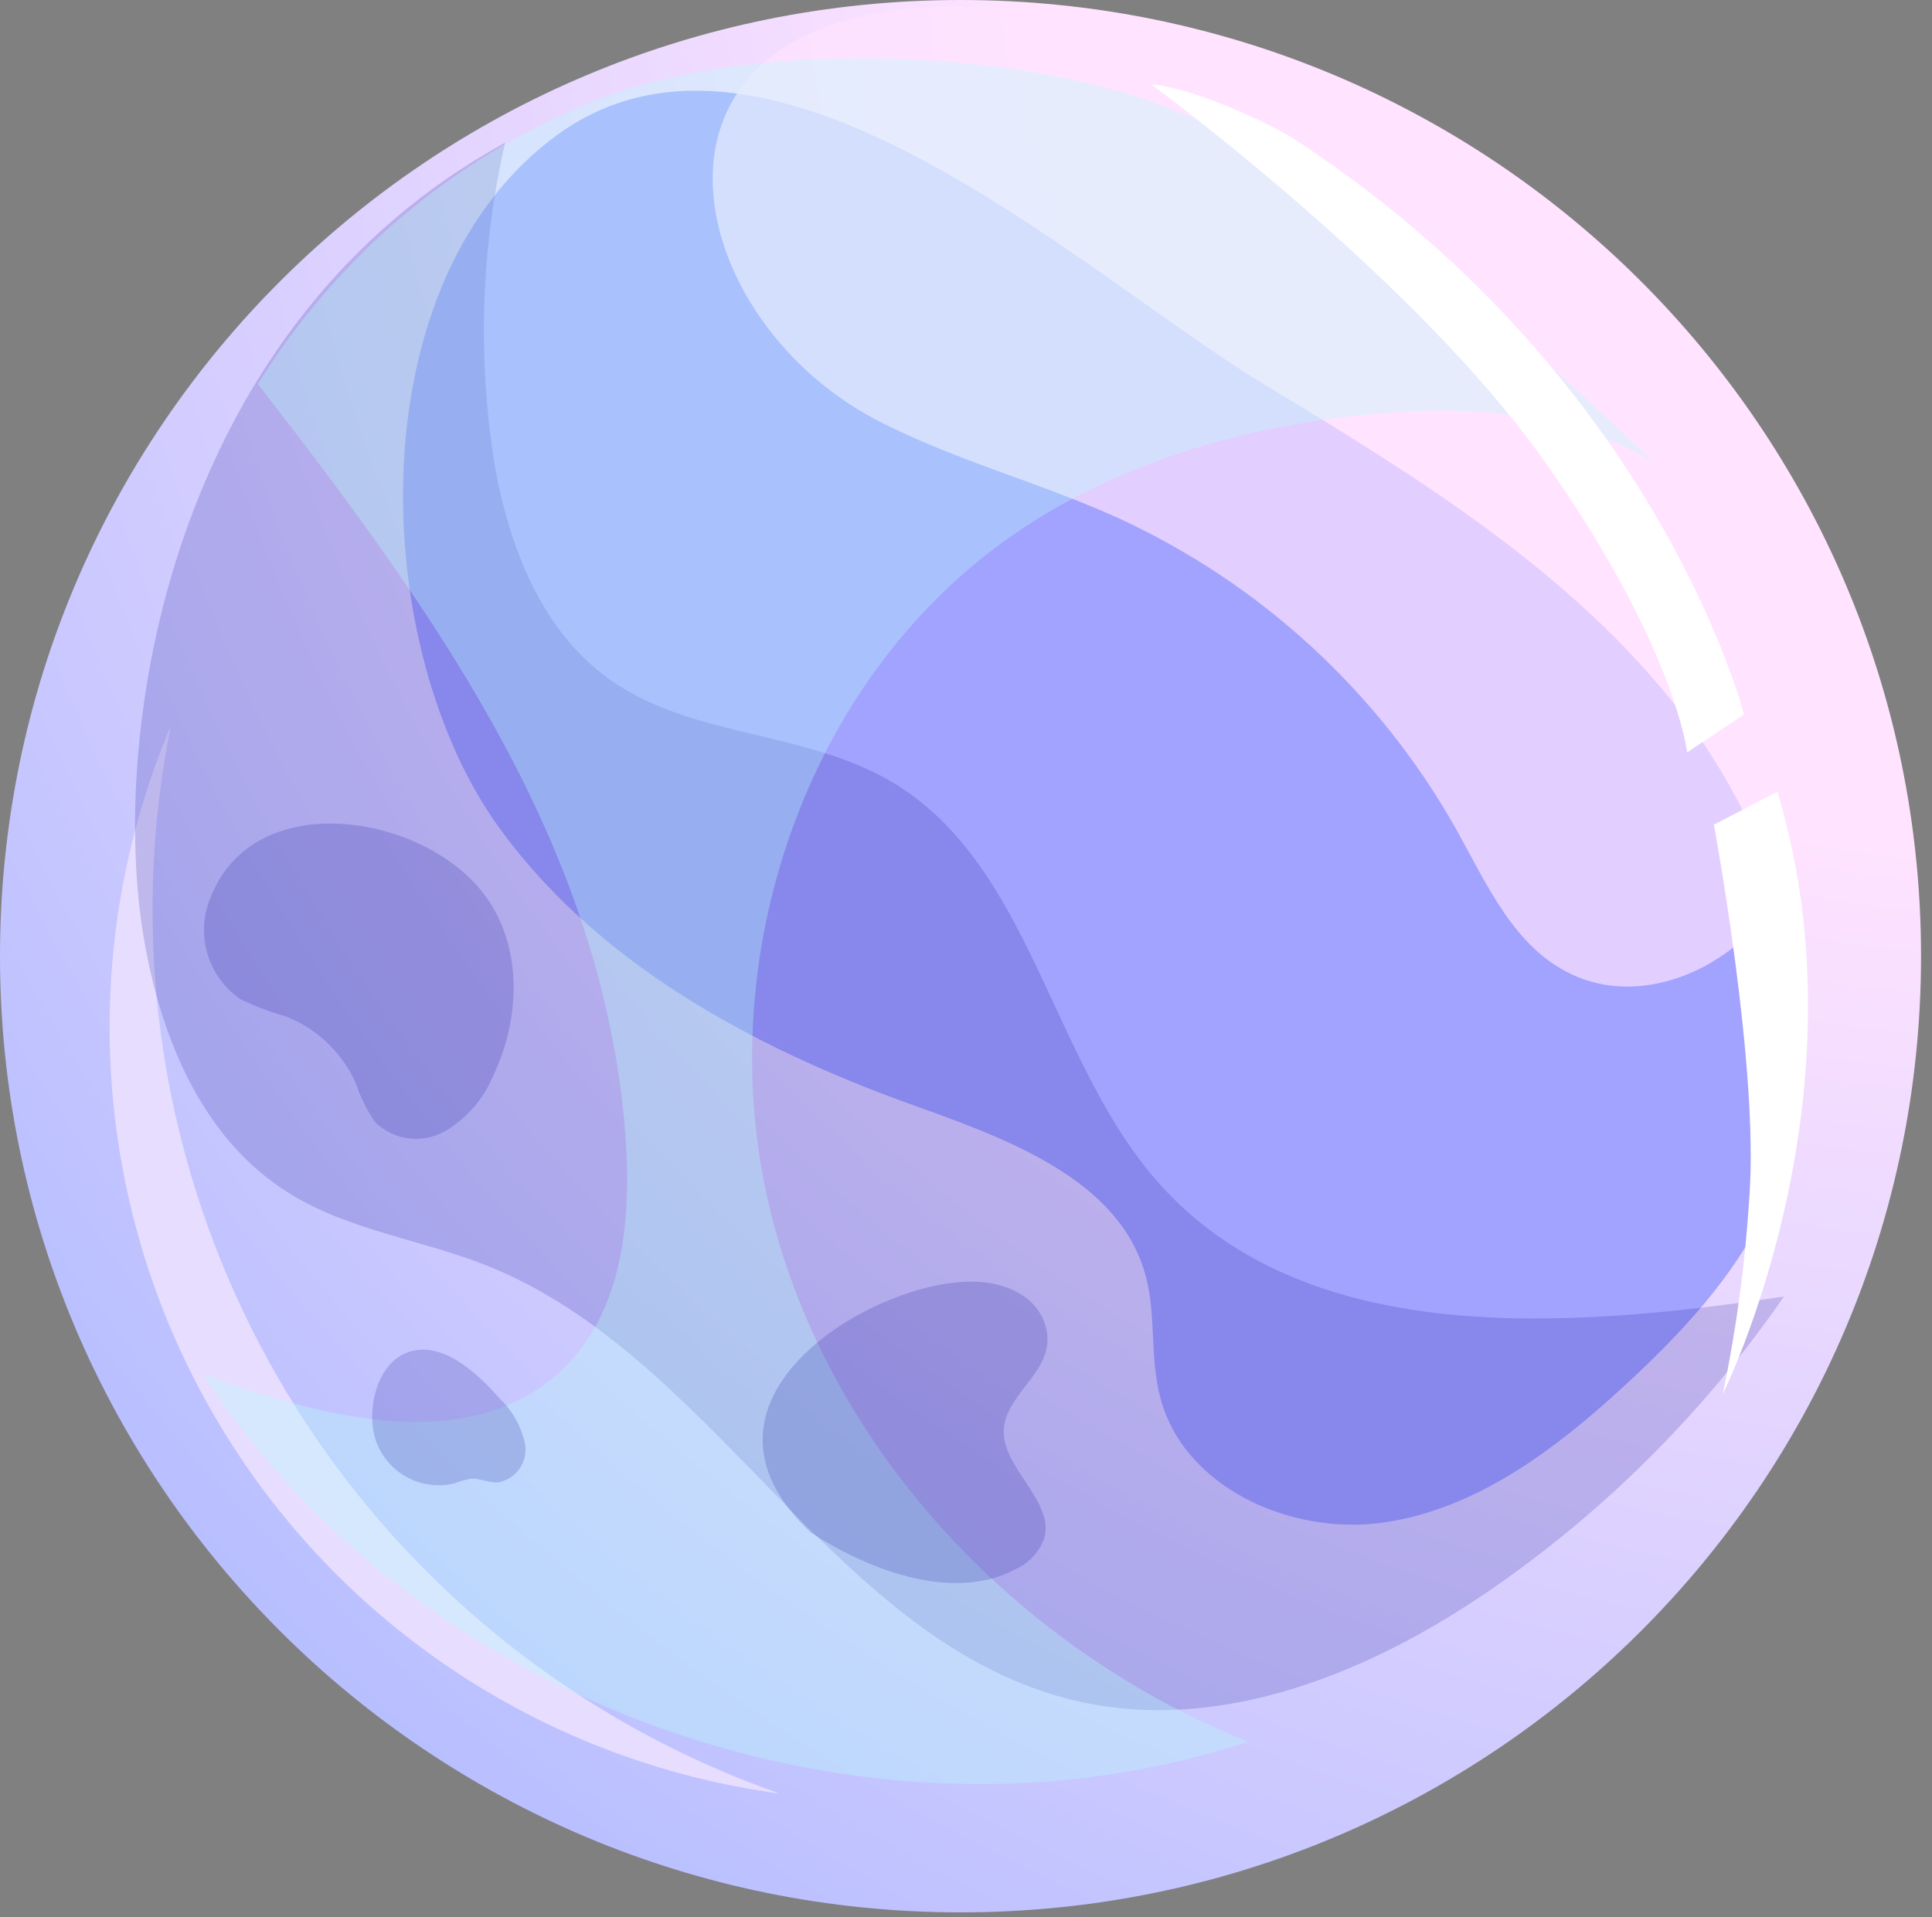
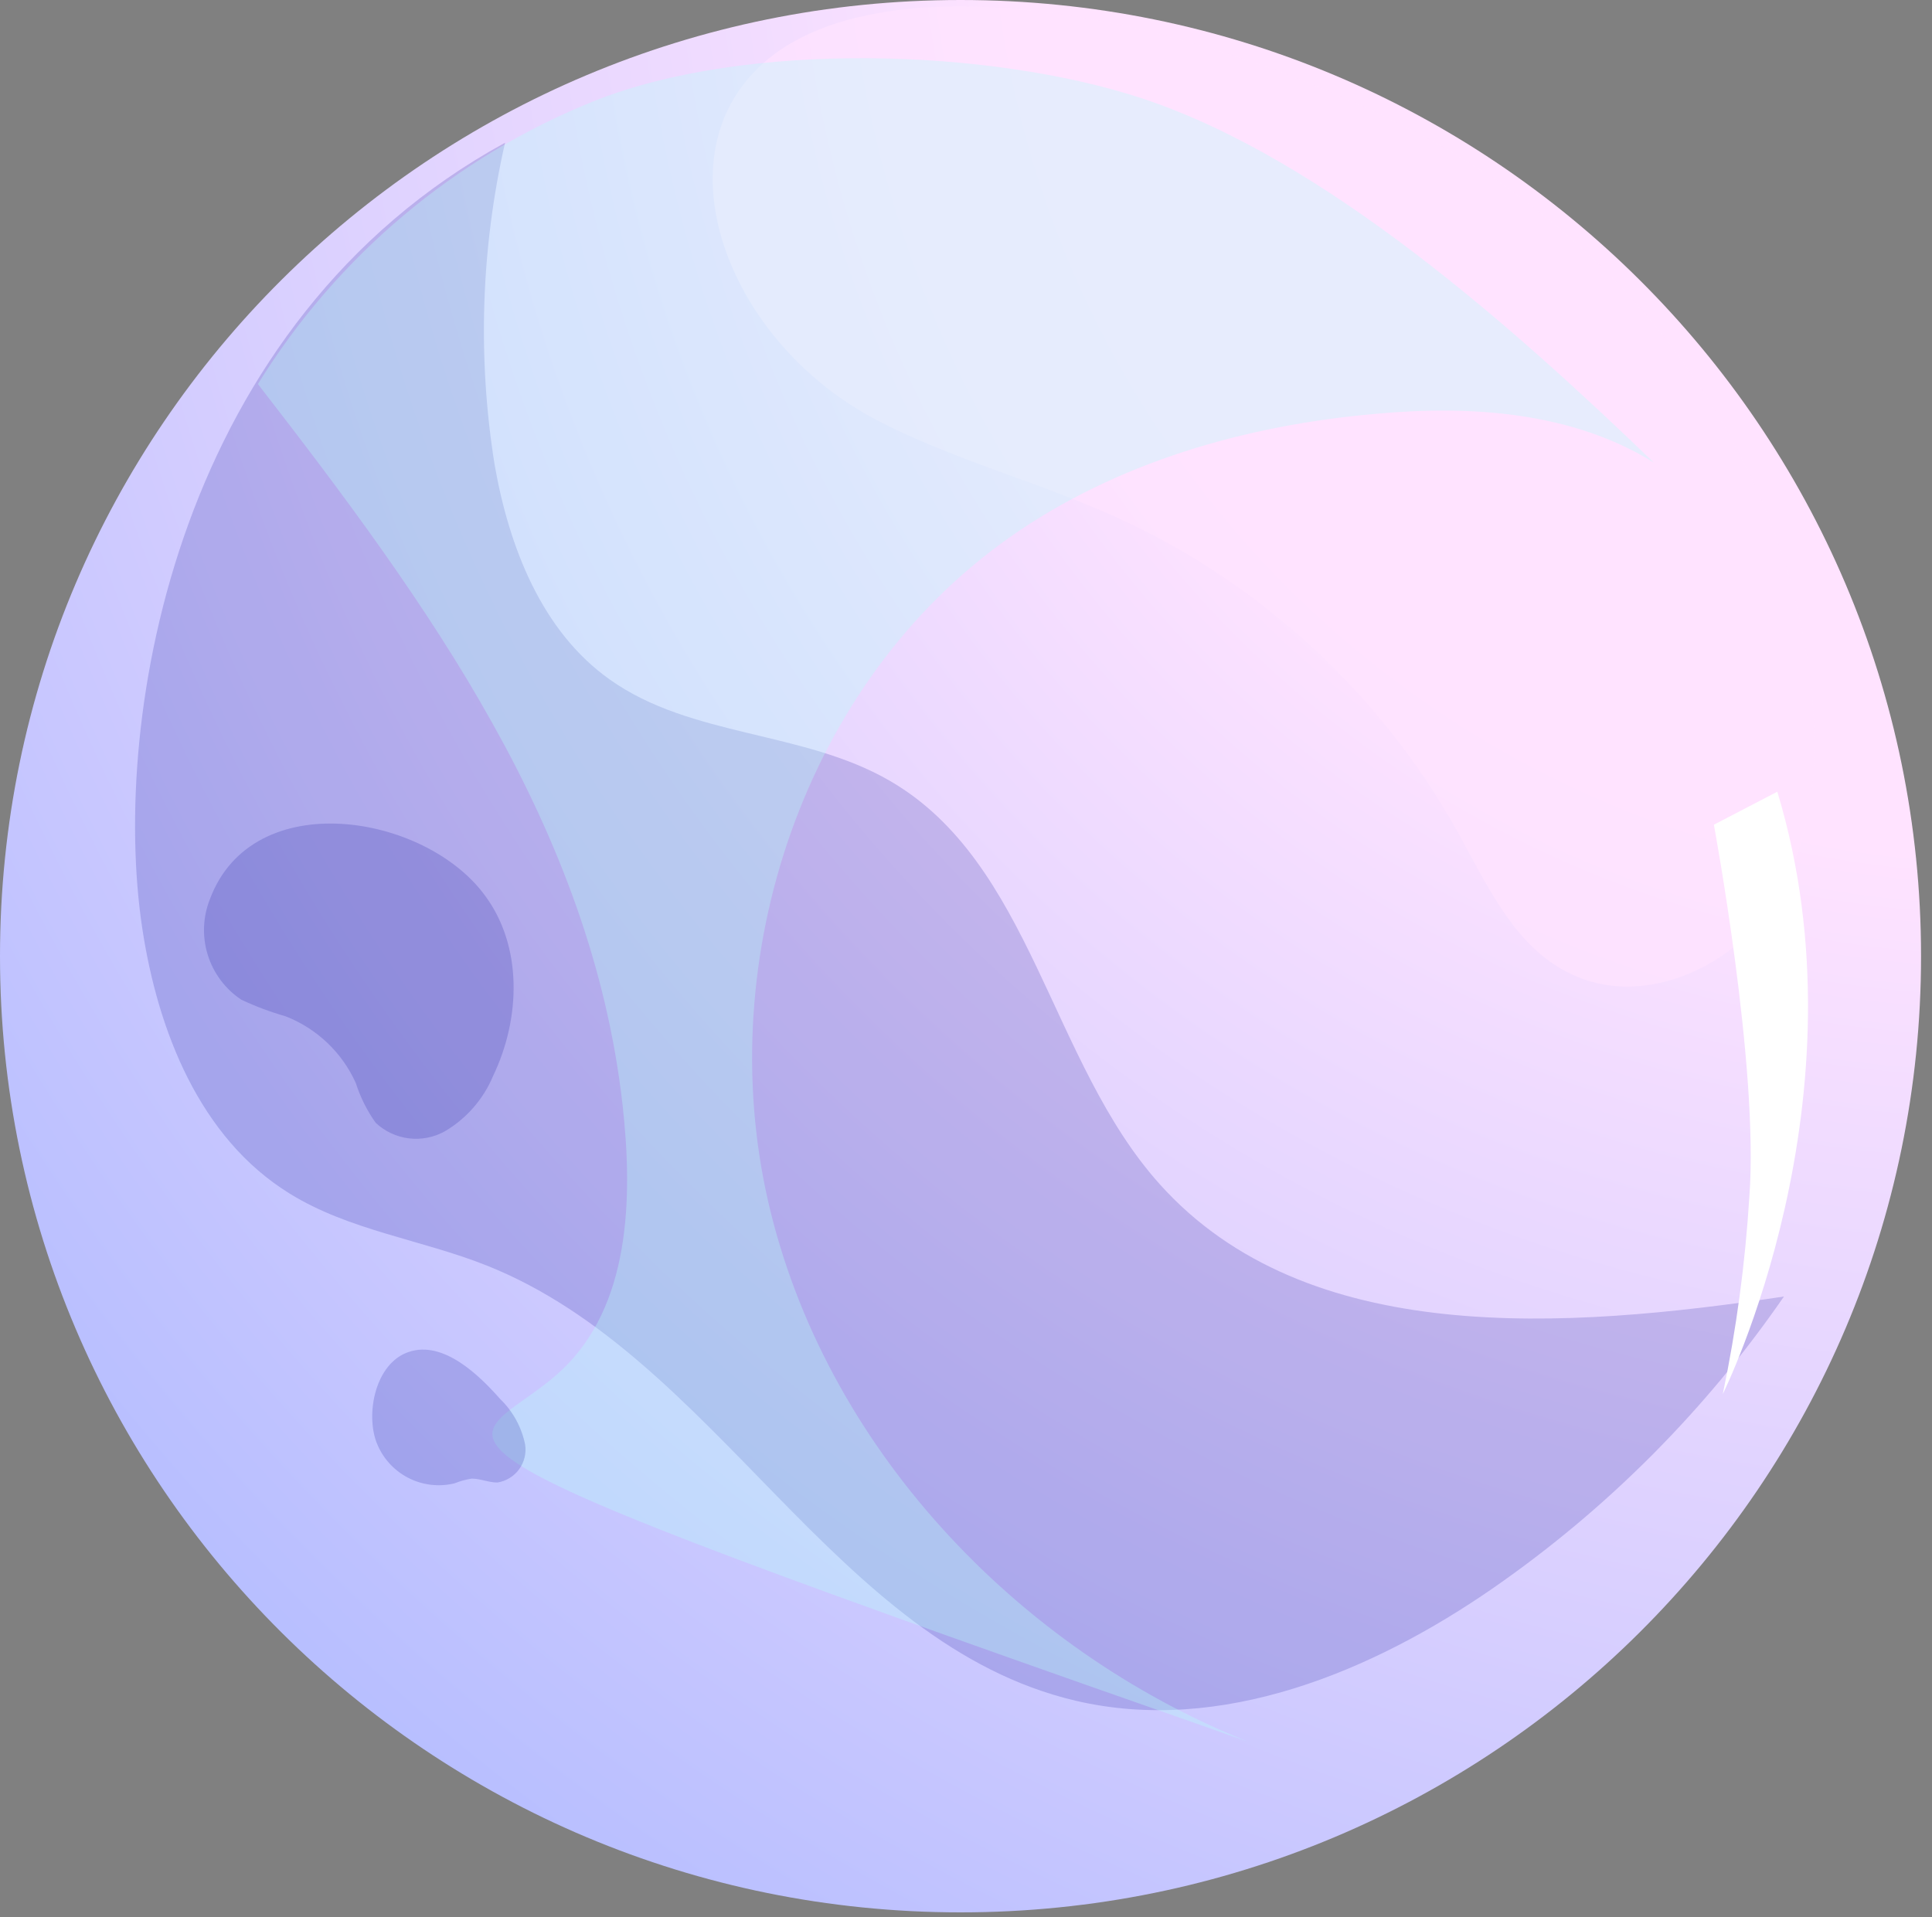
<svg xmlns="http://www.w3.org/2000/svg" width="134" height="133" viewBox="0 0 134 133" fill="none">
  <rect x="0" y="0" width="134" height="133" fill="#808080" stroke="none" />
  <path d="M66.62 132.66C103.413 132.66 133.24 102.963 133.24 66.33C133.24 29.697 103.413 0 66.62 0C29.827 0 0 29.697 0 66.33C0 102.963 29.827 132.66 66.62 132.66Z" fill="url(#paint0_radial_1722_15149)" />
-   <path d="M10.58 63.18C10.576 58.871 11.002 54.574 11.85 50.35C8.632 57.946 7.21 66.182 7.694 74.417C8.178 82.652 10.556 90.665 14.642 97.831C18.728 104.998 24.412 111.125 31.252 115.737C38.092 120.348 45.904 123.319 54.08 124.42C41.383 119.969 30.379 111.688 22.588 100.72C14.796 89.751 10.601 76.634 10.58 63.18Z" fill="#E6DDFF" />
-   <path d="M34.218 56.841C41.018 66.641 52.108 72.641 63.358 76.671C69.908 79.021 77.668 81.821 79.468 88.521C80.198 91.241 79.748 94.181 80.468 96.911C82.078 103.191 89.558 106.551 95.998 105.611C102.438 104.671 107.918 100.511 112.698 96.101C116.548 92.551 120.228 88.641 122.478 83.921C127.788 72.811 124.098 59.111 116.548 49.371C108.998 39.631 98.198 33.031 87.648 26.641C75.288 19.161 53.568 -1.359 38.728 9.301C24.828 19.351 25.558 44.171 34.218 56.841Z" fill="#A2A2FF" />
  <path opacity="0.69" d="M60.659 29.06C66.029 31.89 71.979 33.41 77.499 35.91C87.431 40.459 95.665 48.039 101.019 57.56C103.129 61.35 105.019 65.7 108.949 67.56C113.689 69.87 119.749 67.37 122.739 63.04C125.729 58.71 126.199 53.12 125.649 47.89C124.149 33.67 115.649 20.59 103.769 12.49C93.249 5.35 73.389 -1.65 60.279 1.03C43.669 4.35 48.019 22.35 60.659 29.06Z" fill="#FFE3FF" />
  <path opacity="0.17" d="M9.86 64.35C10.94 71.52 13.86 78.95 20.08 82.79C24.21 85.36 29.24 85.99 33.76 87.79C49.7 94.13 57.9 114.06 74.61 117.98C84.67 120.34 95.18 115.98 103.61 110.13C111.476 104.666 118.292 97.826 123.73 89.94C108.58 92.2 90.65 93.52 80.44 82.15C72.82 73.67 71.56 59.84 61.69 54.15C55.69 50.68 47.94 51.15 42.31 47.15C37.58 43.81 35.31 37.95 34.31 32.26C33.112 24.83 33.357 17.238 35.03 9.9C12.28 22.35 7.66 49.67 9.86 64.35Z" fill="#00058E" />
-   <path opacity="0.33" d="M79.229 6.83C91.919 11.03 105.099 22.83 114.709 32.09C109.069 28.58 102.029 28.09 95.409 28.71C86.409 29.49 77.409 32.08 70.049 37.26C55.809 47.26 49.399 66.45 53.279 83.35C57.159 100.25 70.419 114.35 86.559 120.82C60.389 129.47 29.009 118.44 14.109 95.34C22.299 98.34 32.539 101.05 38.909 95.09C43.709 90.61 43.909 83.15 43.179 76.64C41.019 57.48 29.719 41.91 17.889 26.64C23.37 17.767 31.55 10.884 41.229 7C51.769 2.81 68.669 3.35 79.229 6.83Z" fill="#B6FFF8" />
-   <path d="M89.298 9.35C89.298 9.35 83.668 6.23 79.828 5.84C79.828 5.84 98.118 19.23 107.148 32.03C116.178 44.83 117.018 52.19 117.018 52.19L120.958 49.56C120.958 49.56 114.958 25.8 89.298 9.35Z" fill="white" />
+   <path opacity="0.33" d="M79.229 6.83C91.919 11.03 105.099 22.83 114.709 32.09C109.069 28.58 102.029 28.09 95.409 28.71C86.409 29.49 77.409 32.08 70.049 37.26C55.809 47.26 49.399 66.45 53.279 83.35C57.159 100.25 70.419 114.35 86.559 120.82C22.299 98.34 32.539 101.05 38.909 95.09C43.709 90.61 43.909 83.15 43.179 76.64C41.019 57.48 29.719 41.91 17.889 26.64C23.37 17.767 31.55 10.884 41.229 7C51.769 2.81 68.669 3.35 79.229 6.83Z" fill="#B6FFF8" />
  <path d="M123.271 54.92L118.871 57.21C118.871 57.21 122.011 74.07 121.331 83.02C121.049 87.618 120.434 92.19 119.491 96.7C119.491 96.7 129.711 76.18 123.271 54.92Z" fill="white" />
-   <path opacity="0.17" d="M65.271 89.109C67.271 88.749 69.531 88.749 71.271 90.109C71.806 90.537 72.211 91.104 72.441 91.749C73.571 94.929 69.801 96.449 69.621 99.139C69.441 101.829 73.211 104.139 72.411 106.769C72.048 107.706 71.329 108.461 70.411 108.869C65.881 111.259 59.831 108.659 56.251 106.319C47.391 98.049 58.071 90.409 65.271 89.109Z" fill="#00058E" />
  <path opacity="0.17" d="M14.569 62.351C14.07 63.589 14.013 64.962 14.409 66.237C14.804 67.512 15.627 68.612 16.739 69.351C17.73 69.815 18.757 70.2 19.809 70.501C21.976 71.347 23.725 73.009 24.679 75.131C24.992 76.117 25.458 77.048 26.059 77.891C26.692 78.484 27.497 78.861 28.358 78.968C29.219 79.073 30.091 78.903 30.849 78.481C32.352 77.597 33.527 76.249 34.199 74.641C36.119 70.641 36.259 65.641 33.629 62.111C29.469 56.441 17.529 54.471 14.569 62.351Z" fill="#00058E" />
  <path opacity="0.17" d="M26.111 100.05C26.511 101.102 27.281 101.973 28.277 102.498C29.273 103.023 30.427 103.165 31.521 102.9C31.908 102.746 32.31 102.635 32.721 102.57C33.321 102.57 33.911 102.85 34.511 102.84C35.114 102.741 35.653 102.409 36.011 101.914C36.369 101.419 36.516 100.803 36.421 100.2C36.176 98.999 35.573 97.901 34.691 97.05C33.271 95.44 30.761 92.95 28.331 93.79C26.021 94.58 25.361 98.06 26.111 100.05Z" fill="#00058E" />
  <defs>
    <radialGradient id="paint0_radial_1722_15149" cx="0" cy="0" r="1" gradientUnits="userSpaceOnUse" gradientTransform="translate(137.67 -7.64) scale(202.81)">
      <stop offset="0.33" stop-color="#FFE3FF" />
      <stop offset="1" stop-color="#9FB2FF" />
    </radialGradient>
  </defs>
</svg>